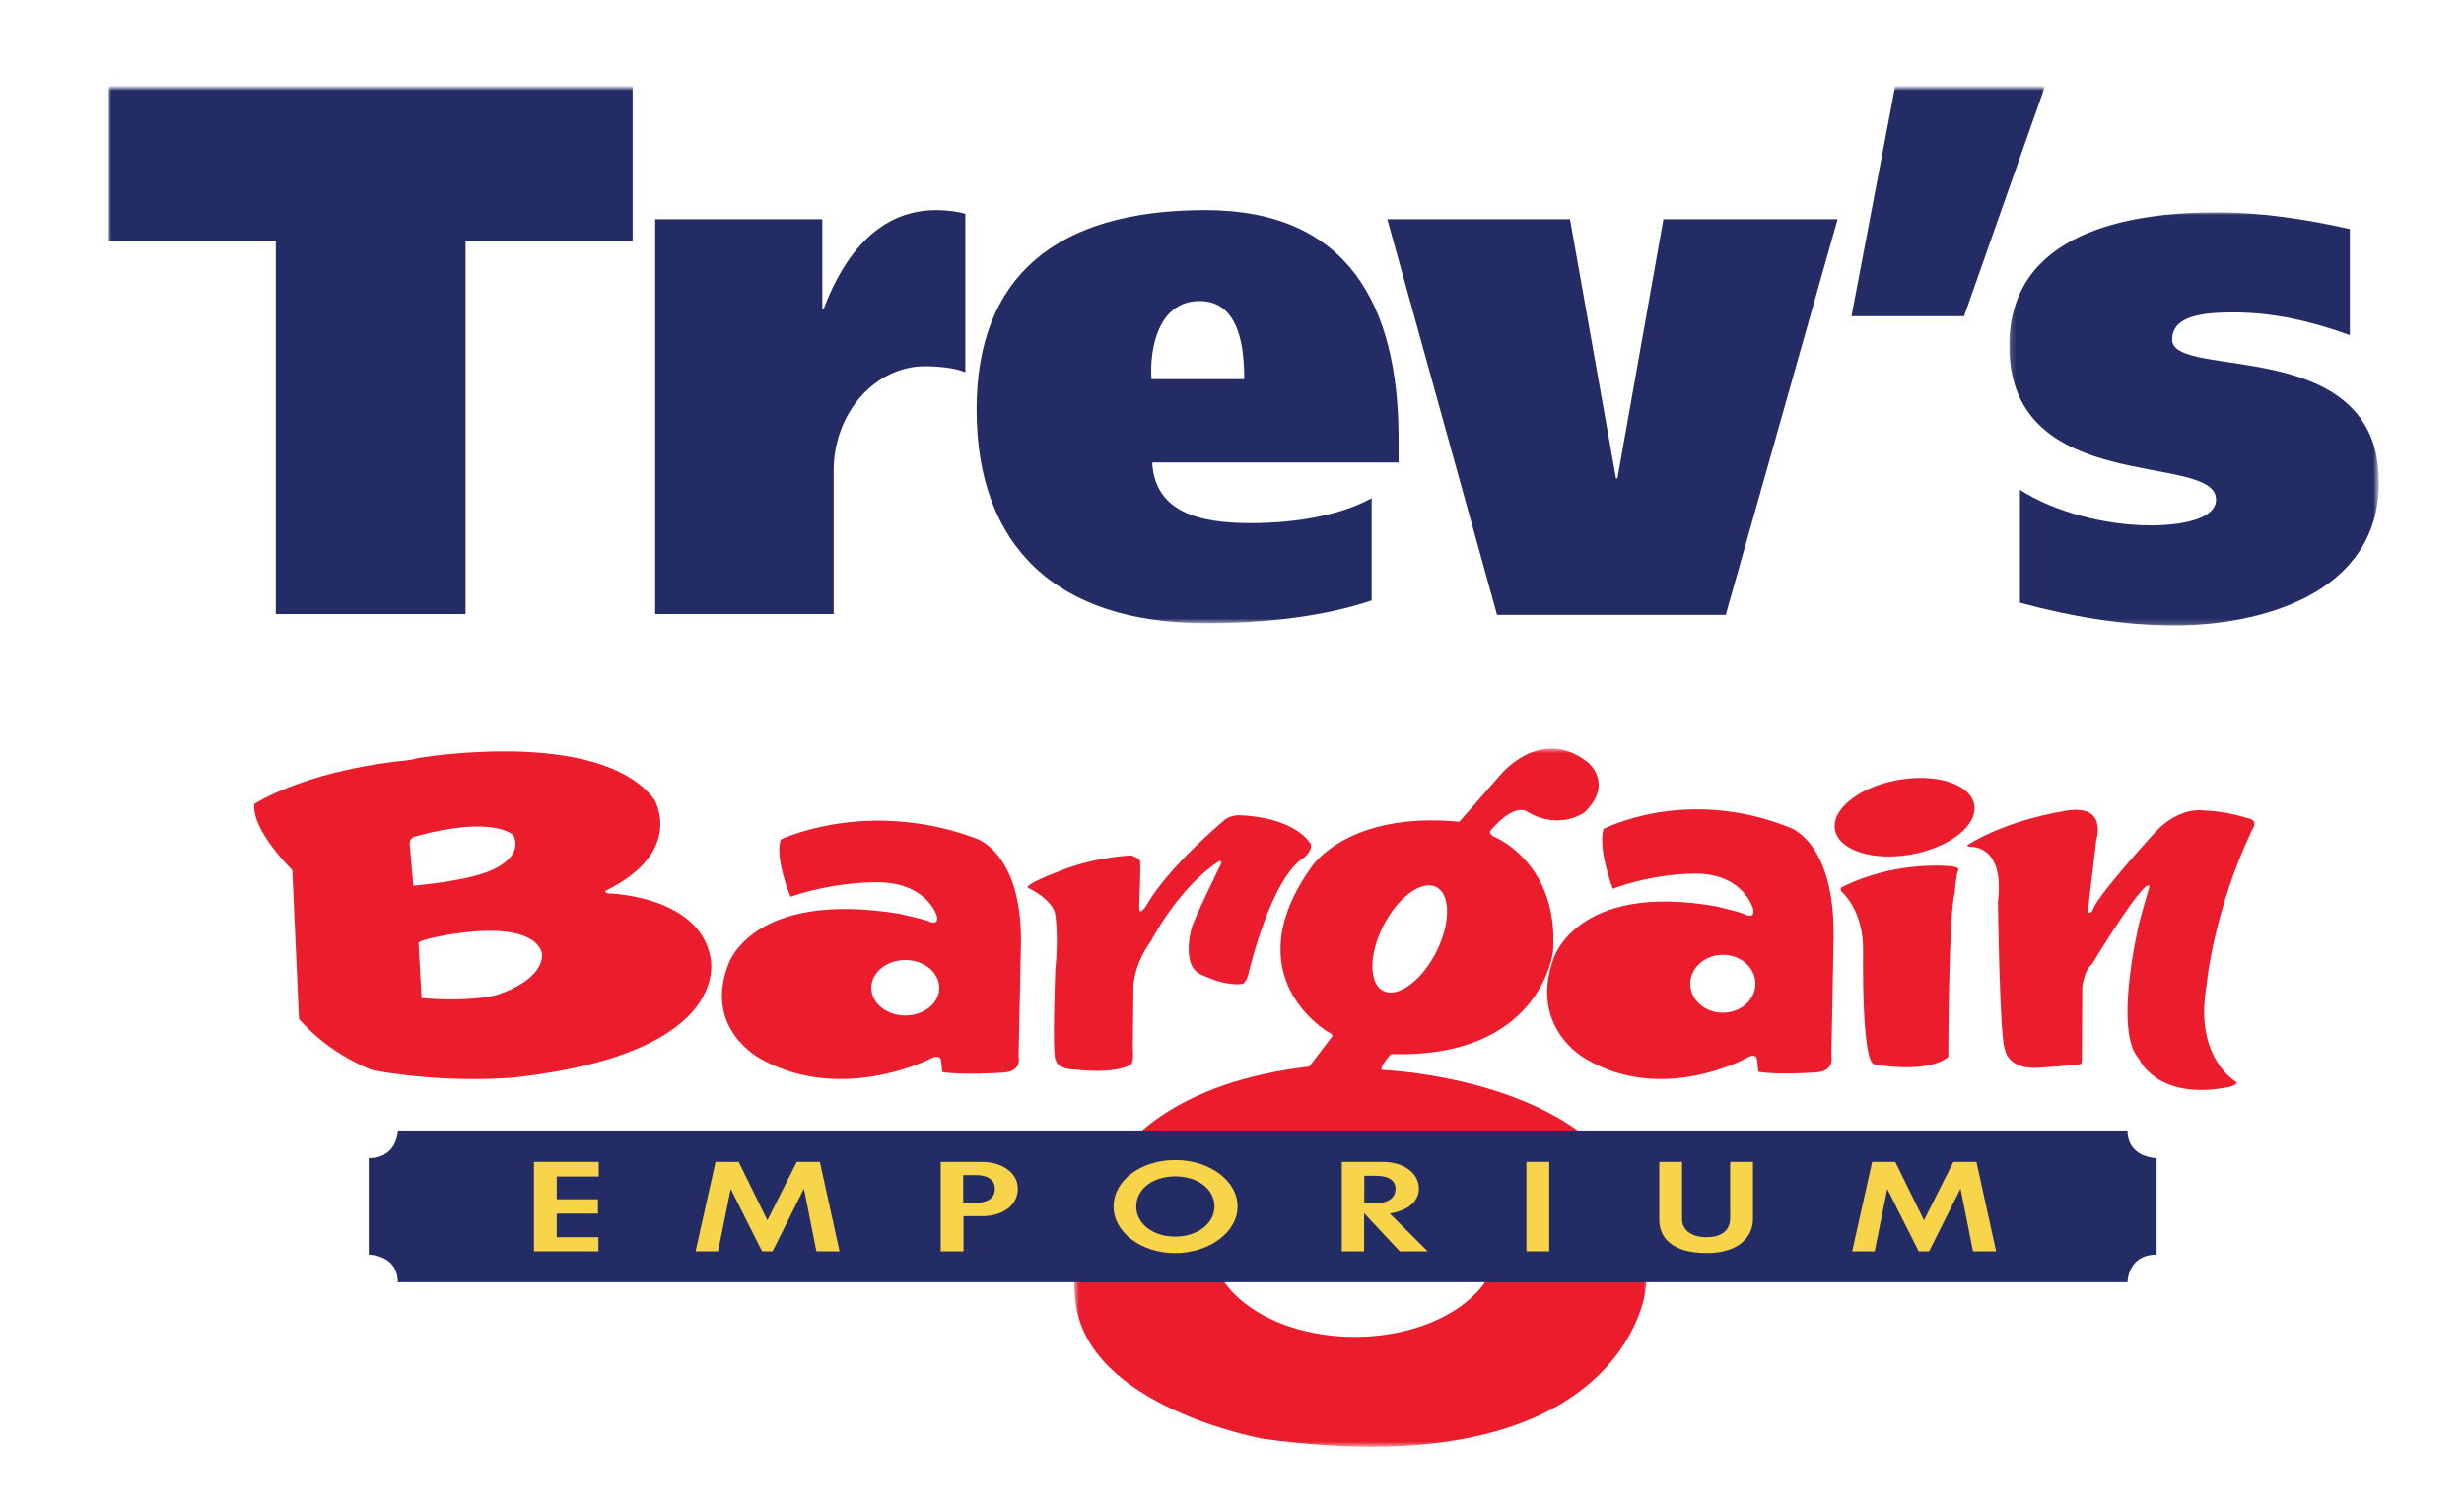
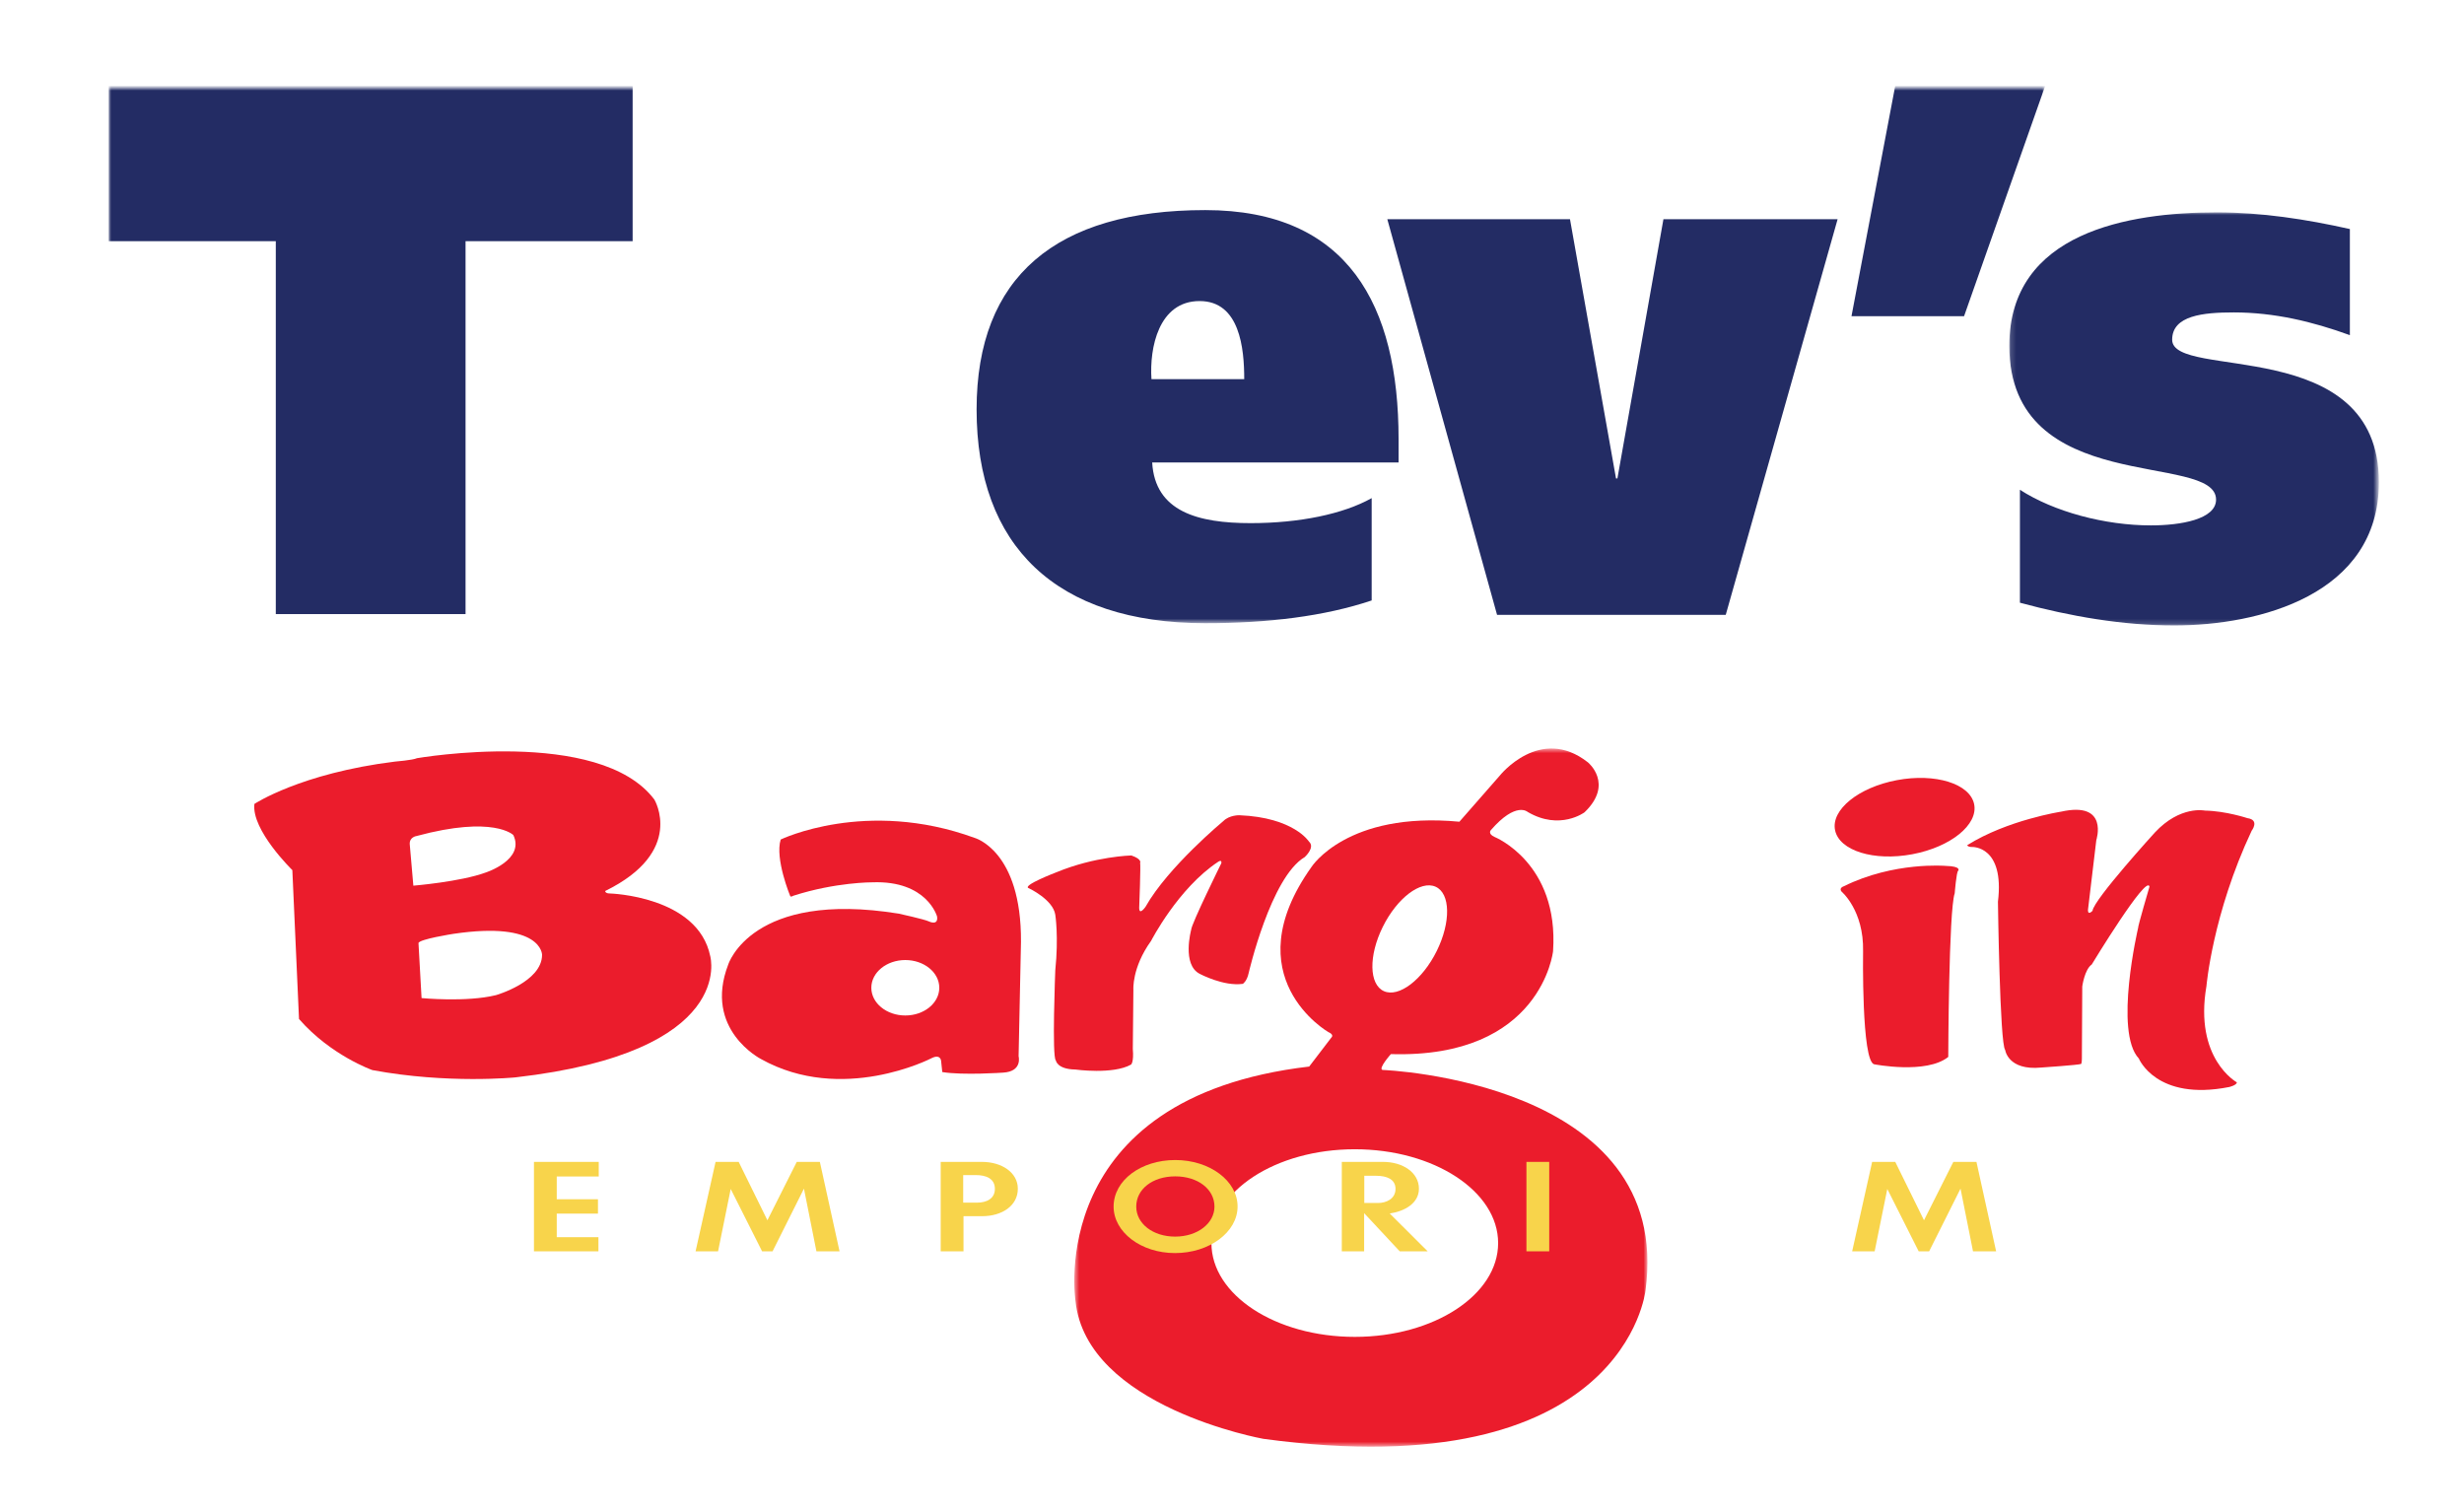
<svg xmlns="http://www.w3.org/2000/svg" xmlns:xlink="http://www.w3.org/1999/xlink" width="476px" height="292px" viewBox="0 0 476 292" version="1.1">
  <title>Artboard</title>
  <desc>Created with Sketch.</desc>
  <defs>
    <filter x="-50%" y="-50%" width="200%" height="200%" filterUnits="objectBoundingBox" id="filter-1">
      <feOffset dx="1" dy="1" in="SourceAlpha" result="shadowOffsetOuter1" />
      <feGaussianBlur stdDeviation="1.5" in="shadowOffsetOuter1" result="shadowBlurOuter1" />
      <feColorMatrix values="0 0 0 0 1   0 0 0 0 1   0 0 0 0 1  0 0 0 0.54 0" type="matrix" in="shadowBlurOuter1" result="shadowMatrixOuter1" />
      <feMerge>
        <feMergeNode in="shadowMatrixOuter1" />
        <feMergeNode in="SourceGraphic" />
      </feMerge>
    </filter>
    <polygon id="path-2" points="374.149 0 0 0 0 51.691 0 103.381 374.149 103.381 374.149 3.72055763e-14" />
    <polygon id="path-4" points="71.343 0.022 71.343 79.818 0.164 79.818 0.164 0.022 71.343 0.022" />
    <polygon id="path-6" points="111.259 135.421 0.535 135.421 0.535 0.589 111.259 0.589 111.259 135.421" />
  </defs>
  <g id="Page-1" stroke="none" stroke-width="1" fill="none" fill-rule="evenodd">
    <g id="Artboard">
      <g id="Trevs-Bargain-Logo-2" filter="url(#filter-1)" transform="translate(20, 16)">
        <g id="Group-7">
          <mask id="mask-3" fill="white">
            <use xlink:href="#path-2" />
          </mask>
          <g id="Clip-2" />
          <polyline id="Fill-1" fill="#232C64" mask="url(#mask-3)" points="101.214 29.589 68.935 29.589 68.935 101.624 32.279 101.624 32.279 29.589 0 29.589 0 -0.573 101.214 -0.573 101.214 29.589" />
-           <path d="M137.857,25.343 L137.857,42.62 L138.13,42.62 C142.233,31.785 149.072,23.585 159.877,23.585 C161.929,23.585 164.118,23.878 165.485,24.318 L165.485,54.918 C163.844,54.186 160.835,53.747 157.689,53.747 C148.114,53.747 140.045,62.678 140.045,73.952 L140.045,101.624 L105.577,101.624 L105.577,25.343 L137.857,25.343" id="Fill-3" fill="#232C64" mask="url(#mask-3)" />
          <path d="M219.362,56.236 C219.362,50.379 218.541,41.155 210.745,41.155 C202.812,41.155 201.034,50.233 201.444,56.236 L219.362,56.236 L219.362,56.236 Z M201.581,72.341 C202.128,81.858 210.471,84.054 220.593,84.054 C230.03,84.054 238.51,82.298 243.982,79.223 L243.982,98.989 C234.818,102.063 223.876,103.381 211.839,103.381 C182.98,103.381 167.66,88.447 167.66,62.092 C167.66,36.47 182.98,23.585 211.839,23.585 C239.468,23.585 249.179,42.034 249.179,67.802 L249.179,72.341 L201.581,72.341 L201.581,72.341 Z" id="Fill-4" fill="#232C64" mask="url(#mask-3)" />
          <polyline id="Fill-5" fill="#232C64" mask="url(#mask-3)" points="333.993 25.343 312.382 101.771 268.204 101.771 247.003 25.343 282.292 25.343 291.182 75.416 291.456 75.416 300.346 25.343 333.993 25.343" />
          <polyline id="Fill-6" fill="#232C64" mask="url(#mask-3)" points="374.149 -0.573 358.42 44.084 336.673 44.084 345.153 -0.573 374.149 -0.573" />
        </g>
        <g id="Group-10" transform="translate(367, 24)">
          <mask id="mask-5" fill="white">
            <use xlink:href="#path-4" />
          </mask>
          <g id="Clip-9" />
          <path d="M2.214,53.61 C8.78,57.856 18.628,60.491 27.518,60.491 C33.263,60.491 40.102,59.32 40.102,55.513 C40.102,46.143 0.164,55.221 0.164,25.791 C0.164,3.83 23.278,0.022 40.238,0.022 C48.855,0.022 57.472,1.34 65.952,3.244 L65.952,23.742 C58.703,21.106 51.318,19.349 43.521,19.349 C37.639,19.349 31.622,19.934 31.622,24.62 C31.622,32.526 71.561,23.448 71.561,52.146 C71.561,73.962 48.308,79.818 32.032,79.818 C22.047,79.818 11.925,78.061 2.214,75.426 L2.214,53.61" id="Fill-8" fill="#232C64" mask="url(#mask-5)" />
        </g>
        <g id="Group-15" transform="translate(118, 139)" fill="#EB1C2C">
          <path d="M59.758,15.582 C59.758,15.582 64.414,17.764 64.862,20.69 C64.862,20.69 65.535,24.895 64.862,31.44 C64.862,31.44 64.189,48.311 64.974,48.843 C64.974,48.843 65.199,50.546 68.732,50.599 C68.732,50.599 76.024,51.611 79.501,49.641 C79.501,49.641 80.062,49.215 79.838,46.608 L79.95,35.219 C79.95,35.219 79.614,30.962 83.371,25.746 C83.371,25.746 88.588,15.582 96.328,10.473 C96.328,10.473 97.057,9.94 96.945,10.739 C96.945,10.739 91.112,22.553 91.112,23.617 C91.112,23.617 89.261,30.376 92.795,32.132 C92.795,32.132 97.394,34.581 101.096,34.048 C101.096,34.048 101.881,33.569 102.217,31.973 C102.217,31.973 106.48,13.453 113.043,9.568 C113.043,9.568 115.118,7.705 113.884,6.588 C113.884,6.588 110.967,1.905 100.423,1.479 C100.423,1.479 98.515,1.425 97.338,2.596 C97.338,2.596 86.624,11.484 82.306,19.147 C82.306,19.147 81.072,20.956 81.072,19.36 C81.072,19.36 81.408,10.792 81.24,10.739 C81.24,10.739 81.745,9.994 79.557,9.249 C79.557,9.249 72.546,9.408 65.086,12.495 C65.086,12.495 58.243,15.102 59.758,15.582" id="Fill-11" />
          <path d="M35.889,40.161 C32.263,40.161 29.324,37.764 29.324,34.806 C29.324,31.849 32.263,29.451 35.889,29.451 C39.515,29.451 42.454,31.849 42.454,34.806 C42.454,37.764 39.515,40.161 35.889,40.161 L35.889,40.161 Z M58.235,25.954 C58.35,8.249 49.25,5.844 49.25,5.844 C28.287,-1.806 11.816,6.172 11.816,6.172 C10.663,9.888 13.658,17.101 13.658,17.101 C13.775,17.338 14.285,17.022 14.285,17.022 C22.46,14.397 29.52,14.437 29.52,14.437 C40.131,14.045 42.029,21.057 42.029,21.057 C42.277,22.898 40.461,21.997 40.461,21.997 C39.552,21.566 34.622,20.489 34.622,20.489 C6.172,15.899 1.679,30.325 1.679,30.325 C-3.159,42.894 8.014,48.577 8.014,48.577 C23.679,57.32 40.842,48.467 40.842,48.467 C42.685,47.484 42.8,48.905 42.8,48.905 L43.031,51.09 C47.062,51.746 54.78,51.2 54.78,51.2 C58.58,50.981 57.774,48.03 57.774,48.03 L58.235,25.954 L58.235,25.954 Z" id="Fill-13" />
-           <path d="M193.822,39.624 C190.347,39.624 187.531,37.122 187.531,34.034 C187.531,30.947 190.347,28.445 193.822,28.445 C197.296,28.445 200.113,30.947 200.113,34.034 C200.113,37.122 197.296,39.624 193.822,39.624 L193.822,39.624 Z M215.232,24.794 C215.343,6.313 206.624,3.804 206.624,3.804 C186.538,-4.182 170.756,4.146 170.756,4.146 C169.652,8.025 172.522,15.554 172.522,15.554 C172.634,15.8 173.122,15.471 173.122,15.471 C180.955,12.731 187.72,12.772 187.72,12.772 C197.886,12.364 199.705,19.683 199.705,19.683 C199.943,21.604 198.202,20.664 198.202,20.664 C197.332,20.214 192.608,19.09 192.608,19.09 C165.349,14.299 161.044,29.357 161.044,29.357 C156.409,42.476 167.115,48.408 167.115,48.408 C182.124,57.534 198.568,48.294 198.568,48.294 C200.333,47.267 200.444,48.75 200.444,48.75 L200.665,51.031 C204.527,51.716 211.921,51.145 211.921,51.145 C215.563,50.918 214.79,47.837 214.79,47.837 L215.232,24.794 L215.232,24.794 Z" id="Fill-14" />
        </g>
        <g id="Group-18" transform="translate(186, 127)">
          <mask id="mask-7" fill="white">
            <use xlink:href="#path-6" />
          </mask>
          <g id="Clip-17" />
          <path d="M54.719,114.245 C39.424,114.245 27.025,106.132 27.025,96.124 C27.025,86.115 39.424,78.002 54.719,78.002 C70.013,78.002 82.412,86.115 82.412,96.124 C82.412,106.132 70.013,114.245 54.719,114.245 L54.719,114.245 Z M60.122,35.053 C62.877,29.481 67.446,26.004 70.326,27.286 C73.207,28.569 73.309,34.125 70.554,39.697 C67.799,45.268 63.231,48.746 60.349,47.463 C57.469,46.181 57.367,40.625 60.122,35.053 L60.122,35.053 Z M60.081,62.68 C59.159,62.461 61.694,59.62 61.694,59.62 C90.835,60.494 93.024,39.729 93.024,39.729 C94.176,22.68 81.731,17.677 81.731,17.677 C80.344,17.051 81.004,16.361 81.004,16.361 C85.891,10.722 88.137,12.853 88.137,12.853 C94.344,16.487 99.099,12.915 99.099,12.915 C104.845,7.402 99.76,3.266 99.76,3.266 C90.514,-4.003 82.722,5.835 82.722,5.835 L74.929,14.732 C53.263,12.686 46.374,23.445 46.374,23.445 C31.169,44.757 49.599,55.358 49.599,55.358 C50.866,55.904 50.175,56.45 50.175,56.45 L45.913,62.025 C-5.344,68.035 0.761,107.27 0.761,107.27 C2.834,127.817 37.044,133.937 37.044,133.937 C106.846,143.445 110.877,105.303 110.877,105.303 C116.406,64.757 60.081,62.68 60.081,62.68 L60.081,62.68 Z" id="Fill-16" fill="#EB1C2C" mask="url(#mask-7)" />
        </g>
        <g id="Group-33" transform="translate(28, 128)">
          <path d="M306.757,27.232 C306.757,27.232 311.079,30.86 310.913,38.746 C310.913,38.746 310.58,60.115 313.074,60.589 C313.074,60.589 323.13,62.56 327.368,59.169 C327.368,59.169 327.452,30.86 328.615,27.548 C328.615,27.548 328.947,23.369 329.28,23.211 C329.28,23.211 330.028,22.343 326.87,22.265 C326.87,22.265 316.896,21.397 307.173,26.208 C307.173,26.208 306.175,26.523 306.757,27.232" id="Fill-19" fill="#EB1C2C" />
          <path d="M332.366,10.33 C333.192,14.282 327.849,18.617 320.431,20.013 C313.013,21.409 306.33,19.337 305.504,15.385 C304.678,11.434 310.022,7.099 317.44,5.703 C324.858,4.307 331.54,6.379 332.366,10.33" id="Fill-21" fill="#EB1C2C" />
          <path d="M331.977,18.614 C331.977,18.614 338.287,18.336 336.966,29.196 C336.966,29.196 337.333,56.694 338.36,57.807 C338.36,57.807 338.874,61.845 345.33,61.218 C345.33,61.218 352.52,60.731 353.033,60.522 C353.033,60.522 353.18,60.383 353.18,59.548 L353.254,45.555 C353.254,45.555 353.694,42.283 355.088,41.309 C355.088,41.309 365.726,23.766 366.24,26.272 C366.24,26.272 363.966,33.999 364.039,34.278 C364.039,34.278 359.343,54.326 364.186,59.478 C364.186,59.478 367.56,67.762 381.647,64.977 C381.647,64.977 383.115,64.629 383.115,64.072 C383.115,64.072 374.824,59.548 377.245,45.485 C377.245,45.485 378.419,31.563 385.976,15.482 C385.976,15.482 387.59,13.393 385.169,13.045 C385.169,13.045 380.987,11.653 376.952,11.584 C376.952,11.584 372.183,10.539 367.267,15.83 C367.267,15.83 355.528,28.709 355.234,30.936 C355.234,30.936 354.354,31.911 354.354,30.797 L355.968,17.292 C355.968,17.292 358.463,9.704 349.145,11.793 C349.145,11.793 338.8,13.393 331.023,18.267 C331.023,18.267 331.096,18.614 331.977,18.614" id="Fill-22" fill="#EB1C2C" />
          <path d="M46.801,47.234 C41.056,48.643 32.438,47.798 32.438,47.798 L31.844,37.177 C31.942,36.425 38.58,35.391 38.58,35.391 C55.717,32.853 55.717,39.433 55.717,39.433 C55.717,44.696 46.801,47.234 46.801,47.234 L46.801,47.234 Z M30.159,18.097 C30.06,16.687 31.447,16.499 31.447,16.499 C46.405,12.457 50.169,16.311 50.169,16.311 C52.448,21.104 44.82,23.548 44.82,23.548 C39.967,25.334 30.853,26.086 30.853,26.086 L30.159,18.097 L30.159,18.097 Z M88.208,39.714 C85.831,28.06 68.793,27.59 68.793,27.59 C67.901,27.59 67.901,27.12 67.901,27.12 C83.453,19.507 77.411,9.45 77.411,9.45 C66.811,-4.649 31.546,1.461 31.546,1.461 C30.753,1.837 27.286,2.119 27.286,2.119 C9.06,4.375 0.144,10.296 0.144,10.296 C-0.45,15.371 7.475,23.078 7.475,23.078 L8.763,51.839 C14.904,58.888 22.928,61.708 22.928,61.708 C37.489,64.434 50.565,63.118 50.565,63.118 C93.458,58.23 88.208,39.714 88.208,39.714 L88.208,39.714 Z" id="Fill-23" fill="#EB1C2C" />
-           <path d="M27.851,73.38 C27.851,73.38 27.851,78.709 22.235,78.709 L22.235,97.359 C22.235,97.359 27.851,97.359 27.851,102.687 L362,102.687 C362,102.687 362,97.359 367.616,97.359 L367.616,78.709 C367.616,78.709 362,78.709 362,73.38 L27.851,73.38" id="Fill-24" fill="#232C64" />
          <polyline id="Fill-25" fill="#F8D44B" points="54.15 96.718 54.15 79.442 66.667 79.442 66.667 82.262 58.554 82.262 58.554 86.66 66.516 86.66 66.516 89.434 58.554 89.434 58.554 93.989 66.607 93.989 66.607 96.718 54.15 96.718" />
          <polyline id="Fill-26" fill="#F8D44B" points="89.717 96.718 85.374 96.718 89.235 79.442 93.699 79.442 99.249 90.719 104.919 79.442 109.383 79.442 113.184 96.718 108.719 96.718 106.307 84.608 100.244 96.718 98.223 96.718 92.16 84.675 89.717 96.718" />
          <path d="M137.07,81.991 L137.07,87.314 L139.755,87.314 C141.565,87.314 143.193,86.569 143.193,84.653 C143.193,82.668 141.504,81.991 139.514,81.991 L137.07,81.991 L137.07,81.991 Z M137.131,89.93 L137.131,96.718 L132.727,96.718 L132.727,79.442 L140.69,79.442 C144.49,79.442 147.627,81.472 147.627,84.63 C147.627,87.9 144.581,89.93 140.75,89.93 L137.131,89.93 L137.131,89.93 Z" id="Fill-27" fill="#F8D44B" />
          <path d="M170.502,88.08 C170.502,91.373 173.729,93.876 178.012,93.876 C182.386,93.876 185.613,91.282 185.613,88.08 C185.613,84.675 182.356,82.239 178.042,82.239 C173.668,82.239 170.502,84.698 170.502,88.08 L170.502,88.08 Z M166.128,88.08 C166.128,82.983 171.437,79.082 178.042,79.082 C184.678,79.082 190.077,83.096 190.077,88.058 C190.077,93.02 184.617,97.057 177.982,97.057 C171.407,97.057 166.128,92.997 166.128,88.08 L166.128,88.08 Z" id="Fill-28" fill="#F8D44B" />
          <path d="M214.555,82.127 L214.555,87.381 L217.239,87.381 C218.717,87.381 220.588,86.637 220.588,84.653 C220.588,82.758 218.838,82.127 216.877,82.127 L214.555,82.127 L214.555,82.127 Z M214.525,89.344 L214.525,96.718 L210.212,96.718 L210.212,79.442 L218.175,79.442 C221.975,79.442 225.112,81.472 225.112,84.63 C225.112,87.404 222.397,88.983 219.472,89.411 C219.924,89.862 226.801,96.718 226.801,96.718 L221.402,96.718 L214.525,89.344 L214.525,89.344 Z" id="Fill-29" fill="#F8D44B" />
          <polygon id="Fill-30" fill="#F8D44B" points="245.879 96.718 250.283 96.718 250.283 79.442 245.879 79.442" />
-           <path d="M271.544,90.629 L271.544,79.442 L275.947,79.442 L275.947,90.539 C275.947,92.433 277.576,93.989 280.652,93.989 C284.031,93.989 285.237,92.276 285.237,90.358 L285.237,79.442 L289.641,79.442 L289.641,90.448 C289.641,94.102 286.685,97.057 280.713,97.057 C274.319,97.057 271.544,94.305 271.544,90.629" id="Fill-31" fill="#F8D44B" />
          <polyline id="Fill-32" fill="#F8D44B" points="313.148 96.718 308.805 96.718 312.665 79.442 317.13 79.442 322.68 90.719 328.35 79.442 332.815 79.442 336.615 96.718 332.15 96.718 329.737 84.608 323.675 96.718 321.654 96.718 315.591 84.675 313.148 96.718" />
        </g>
      </g>
    </g>
  </g>
</svg>